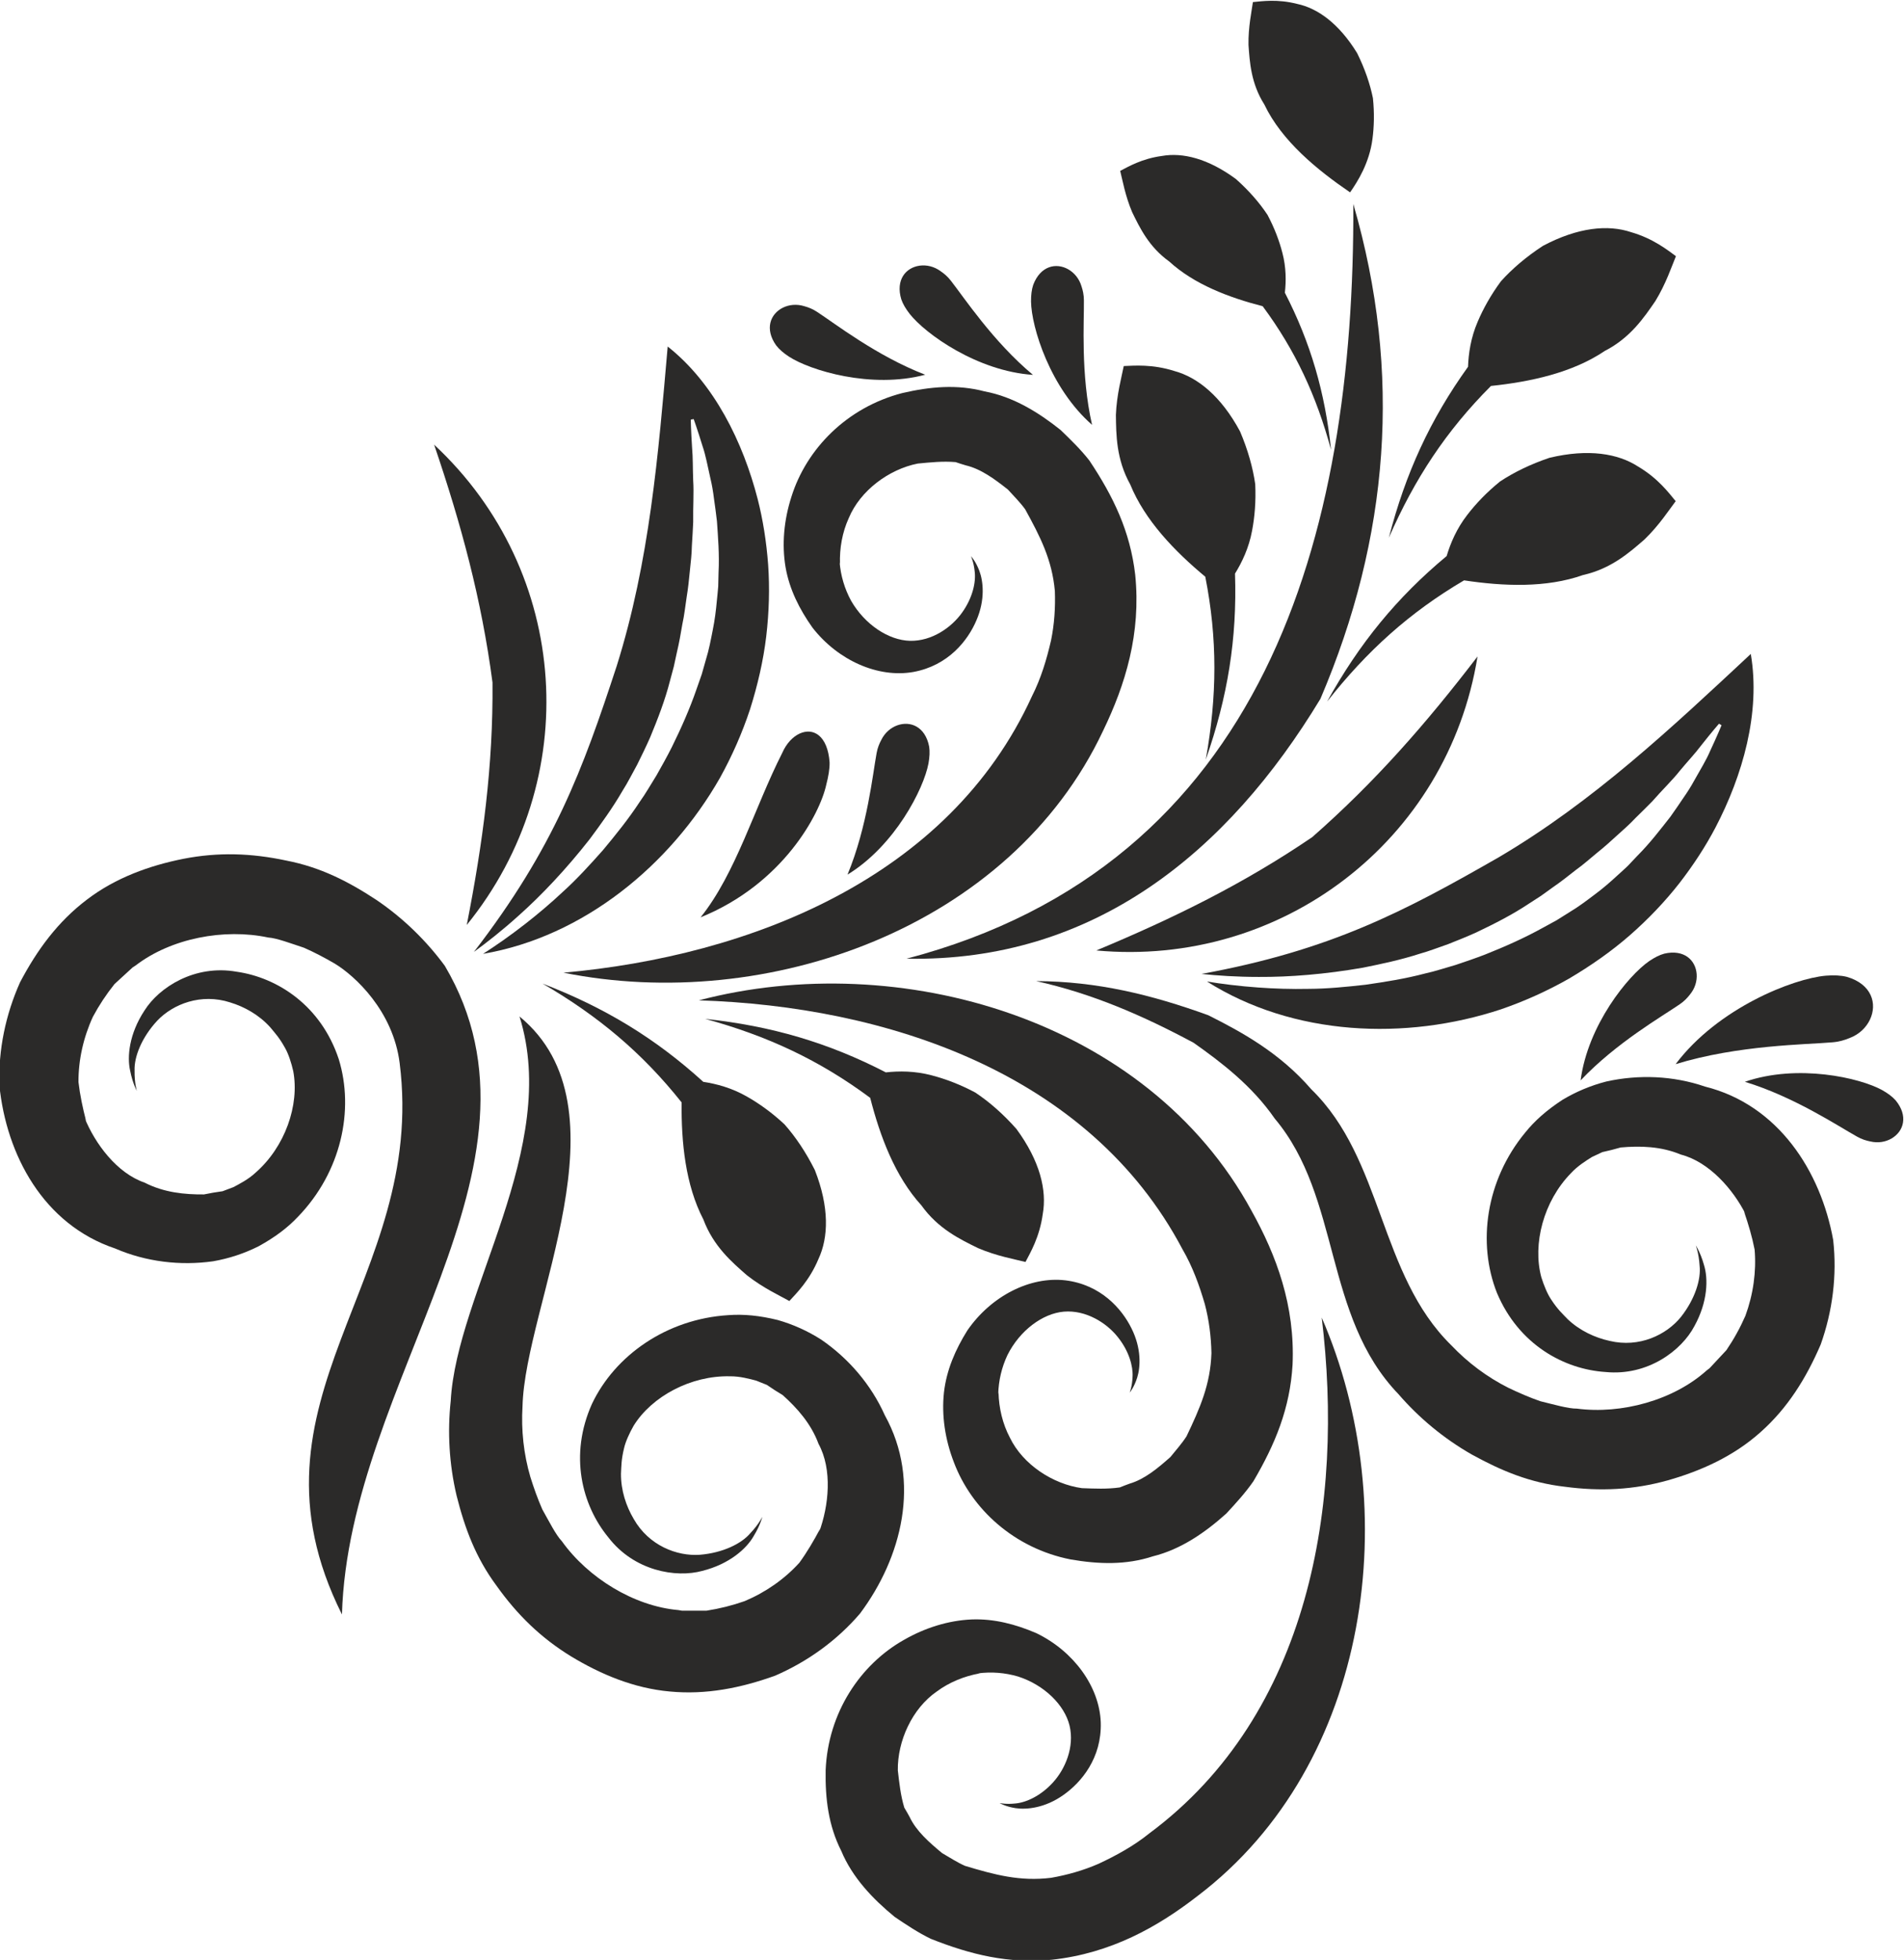
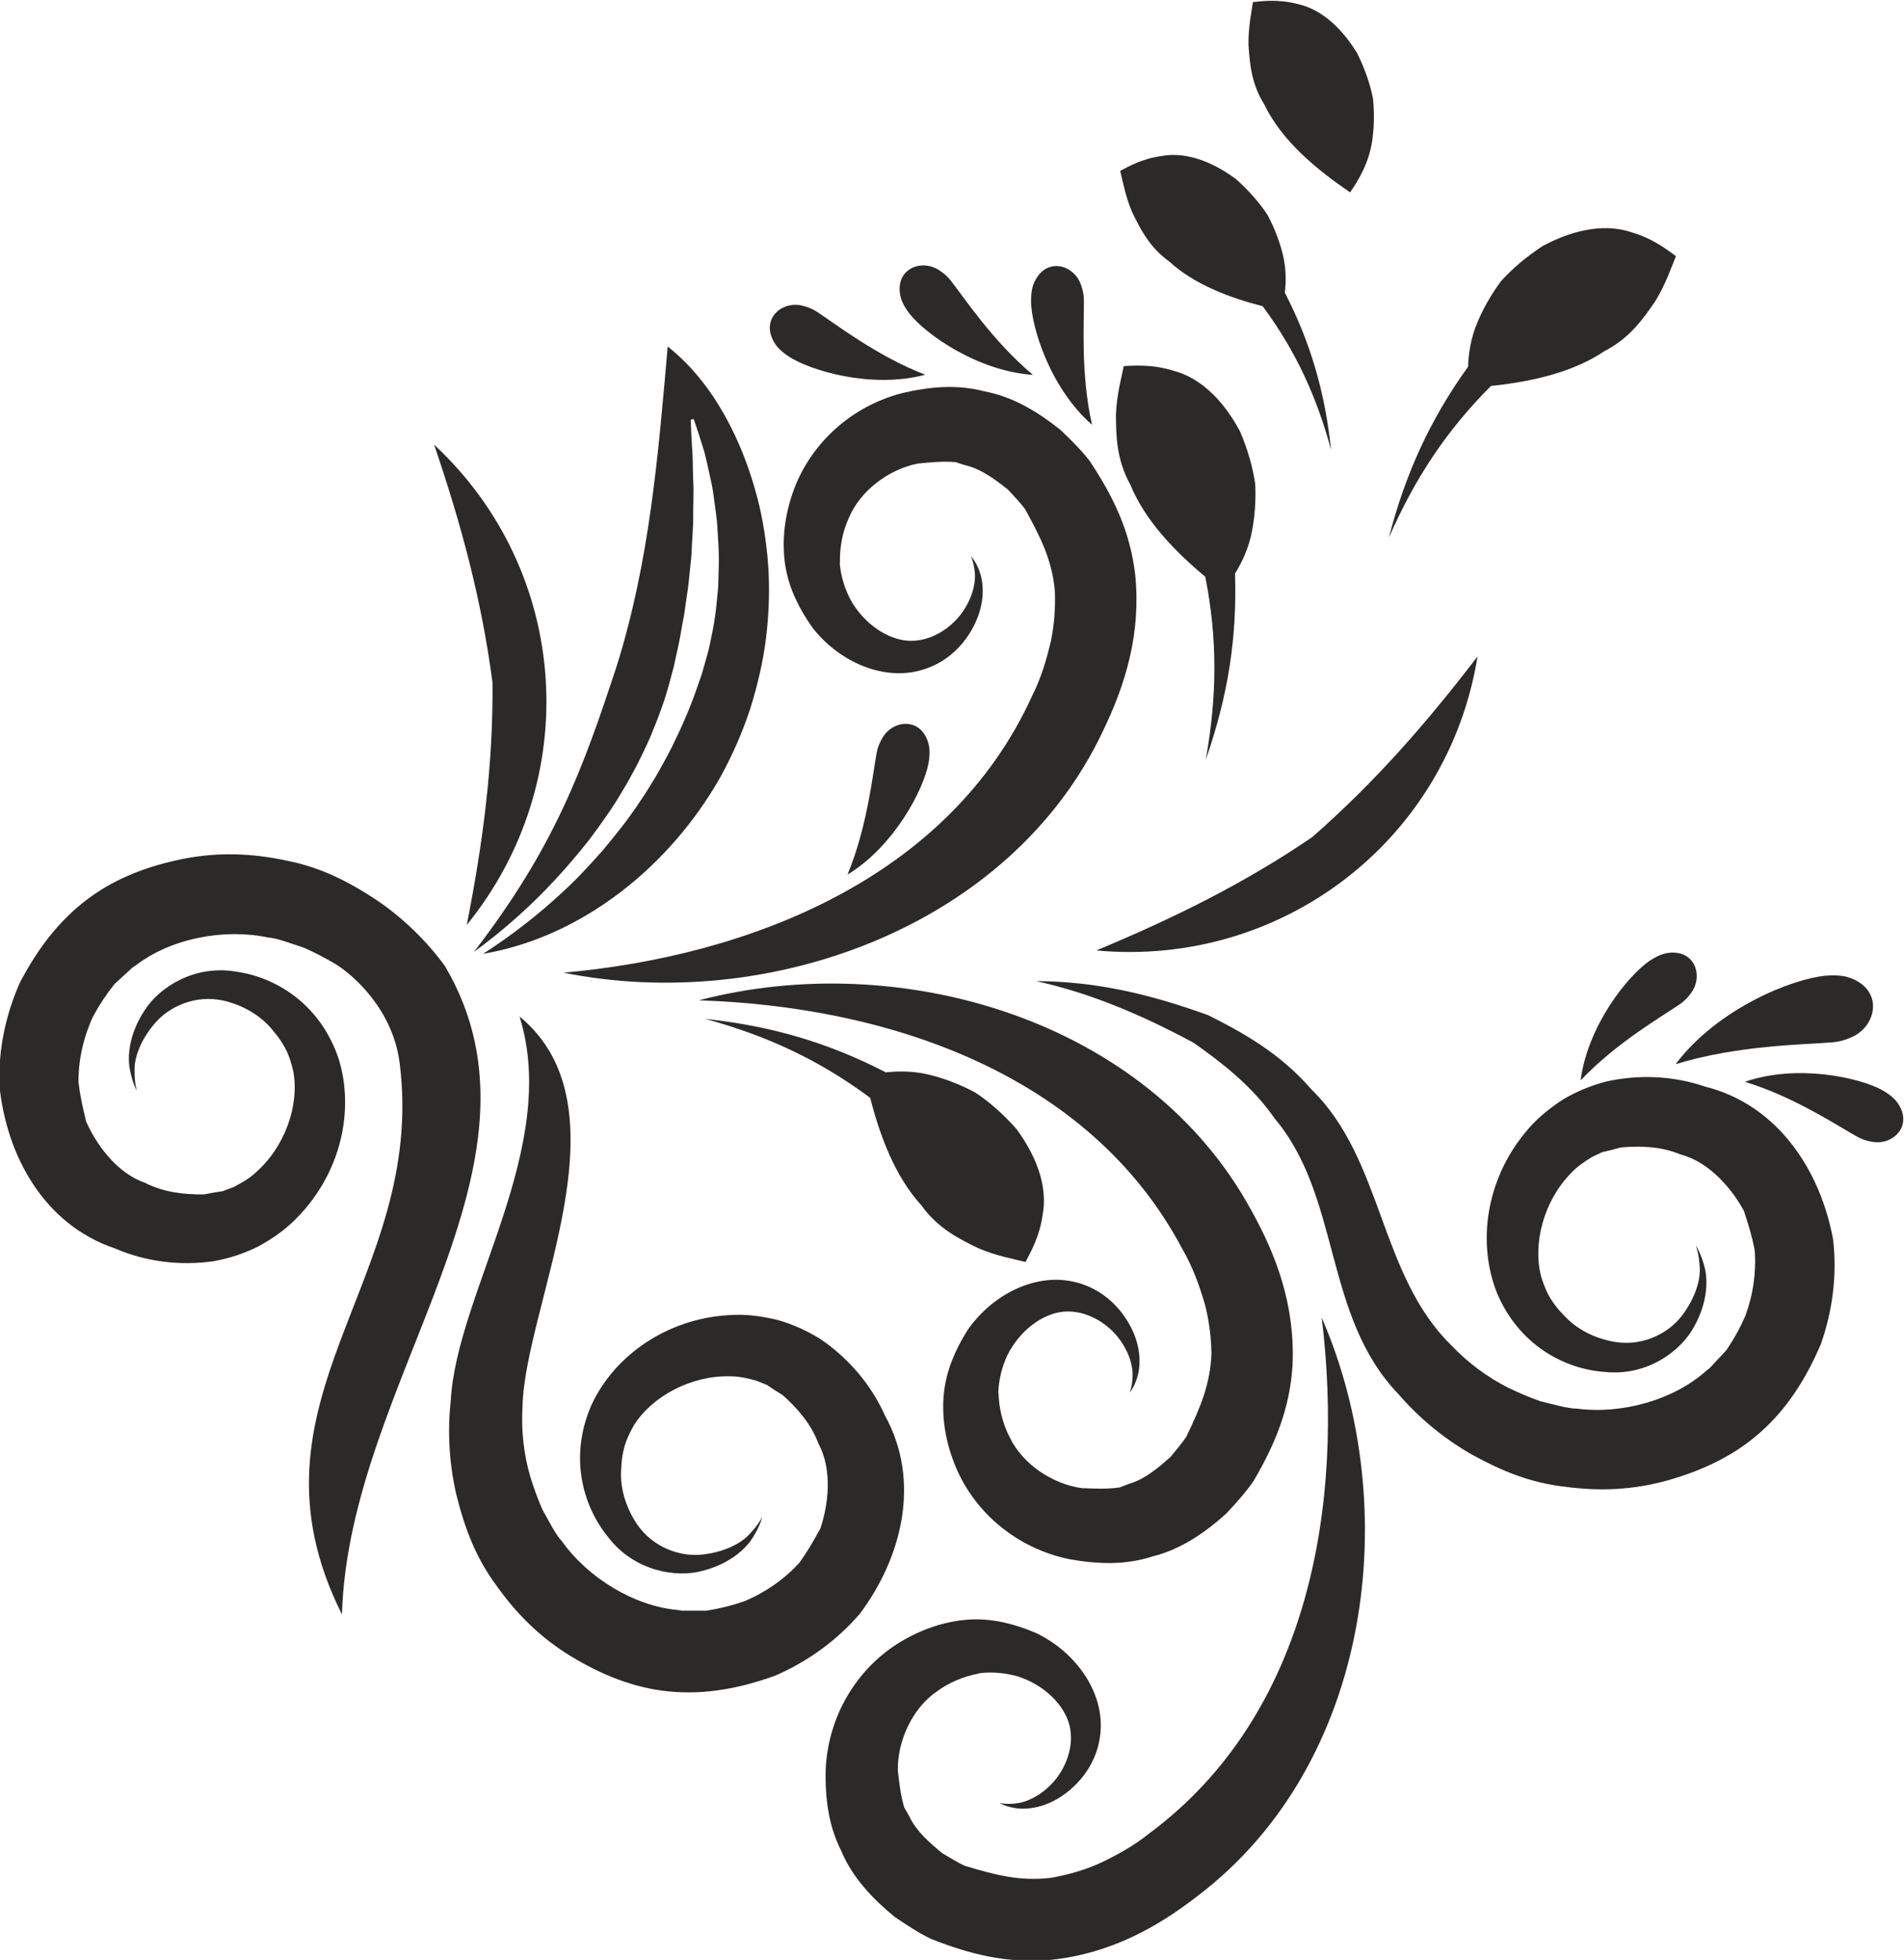
<svg xmlns="http://www.w3.org/2000/svg" xml:space="preserve" width="200mm" height="205.913mm" version="1.1" style="shape-rendering:geometricPrecision; text-rendering:geometricPrecision; image-rendering:optimizeQuality; fill-rule:evenodd; clip-rule:evenodd" viewBox="0 0 20000 20591.3">
  <defs>
    <style type="text/css"> .fil0 {fill:#2B2A29;fill-rule:nonzero} </style>
  </defs>
  <g id="Слой_x0020_1">
    <g id="_2250651536">
      <path class="fil0" d="M5457.09 10679.42c432.15,1379.82 -660.92,2898.44 -722.7,4039.79 -34.84,322.82 -17.03,660.8 61.78,994.42 87.45,347.18 202.04,652.52 418.34,944.7 220.17,309.73 469.64,551.38 784.59,744.17 308.88,187.16 658.64,335 1036.87,368.74 380.69,36.1 743.93,-36.23 1105.34,-165.93 341.03,-147.8 647.96,-368.22 892.09,-652.73 439.24,-587.69 644.94,-1389.85 260.71,-2083.98 -143.92,-322.16 -381.33,-597.84 -668.37,-794.7 -141.89,-90.58 -295.97,-160.1 -457.25,-205.95 -191.81,-46.78 -355.79,-62.87 -517.73,-50.89 -649.06,40.01 -1191.15,423.51 -1432.47,931.74 -242.05,539.6 -105.66,1065.23 171.31,1402.36 271.27,353.74 710.39,428.76 987.69,352.68 286.47,-72 465,-234.92 538.55,-364.09 77.3,-126.82 89.49,-205.95 94.21,-203.14 -4.11,-3.34 -34.59,73.31 -130.68,173.8 -90.34,106.11 -284.52,204.11 -527.75,224.16 -241.2,17.48 -537.24,-97.35 -695.11,-376.28 -79.46,-134.35 -135.08,-300.37 -133.7,-475.59 4.4,-80.44 2.49,-145.44 32.11,-266.83 15.53,-70.17 57.99,-161.94 100.94,-237.29 191.28,-308.02 601.18,-528.72 1011.77,-519.02 102.45,-1.18 204.97,26.73 275.15,45.27 43.43,17.36 86.79,34.84 130.23,52.2 6.48,2.36 -33.33,-12.84 -14.67,-5.05 53.26,36.88 108.03,72.25 163.57,105.21 151.91,136.72 297.8,299.72 376.28,512.55 146.95,269.23 108.48,651.02 4.53,930.15 23.71,-75.91 5.05,-18.42 9.69,-34.19 -64.71,121.32 -135.2,241.53 -215.64,352.37 -154.73,170.9 -353.3,310.18 -574.78,403.54 -130.23,45.72 -263.61,79.01 -400,100.28 -86.34,0 -172.61,0.13 -258.96,0.13l-37.28 -6.36c-467.48,-40.63 -949.68,-339.4 -1223.96,-723.47 -62.96,-65.57 -134.88,-209.49 -205.18,-334.11 -48.94,-111.04 -88.75,-223.59 -125.26,-339.6 -70.29,-239.24 -98.12,-493.48 -82.8,-743.6 25.79,-1065.81 1142.58,-3130.92 -31.46,-4095.46z" />
      <path class="fil0" d="M4903.02 9717.6c1230.06,-1516.66 1093.68,-3708.46 -342.87,-5045.62 284.76,836.68 497.88,1624.04 613.16,2498.45 7.66,874.16 -101.67,1687.52 -270.29,2547.17z" />
      <path class="fil0" d="M3008.16 9041.36c-371.64,-79.66 -718.83,-89.28 -1081.17,-18.74 -354.2,70.62 -711.9,197.96 -1013.57,428.56 -305.13,230.52 -524.08,529.26 -702.85,868.99 -151.59,339.4 -229.09,709.2 -216.91,1083.9 73.11,730.15 463.29,1460.46 1215.65,1712.66 323.75,140.26 685.08,183.17 1029.66,134.44 165.81,-29.02 326.36,-81.83 476.32,-157.09 173.06,-95.11 304.81,-194.09 416.05,-312.23 451.55,-467.92 592.26,-1116.98 426.86,-1654.68 -185.98,-561.4 -641.73,-856.8 -1073.55,-918.29 -439.04,-77.63 -813.49,163.77 -966.58,407.13 -162.59,246.7 -184.15,487.45 -151.14,632.35 28.68,145.76 73.22,212.31 67.8,213.49 5.3,-0.2 -24.04,-77.42 -21.15,-216.38 -5.05,-139.28 71.93,-342.74 237.74,-521.72 166.05,-175.83 461.89,-291.19 766.7,-192.13 149.31,45.39 302.53,130.15 419.85,260.39 51.1,62.3 96.49,108.88 156.56,218.42 36.02,62.3 66.62,158.59 85.81,243.11 67.08,356.31 -86.14,795.92 -395.35,1066.21 -74.61,70.09 -169.15,118.71 -233.41,152.57 -43.77,16.5 -87.53,33.01 -131.22,49.47 -6.35,2.61 33.21,-13.04 14.22,-6.15 -64.13,8.72 -128.52,19.72 -191.68,33 -204.44,1.84 -422,-19.92 -623.72,-123.75 -290.25,-99.31 -519.8,-406.81 -631.7,-682.8 33.74,72 8.64,17.03 15.98,31.82 -34.27,-133.17 -63.49,-269.44 -79.02,-405.38 -1.38,-230.52 50.98,-467.39 151.27,-685.81 65.11,-121.64 140.91,-236.35 227.26,-344.17 63.61,-58.32 127.22,-116.75 190.83,-175.1l31.82 -20.58c372.17,-285.82 929.58,-391.28 1391.16,-293.36 90.66,5.83 240.66,63.16 376.48,107.62 111.29,48.86 216.83,105.01 322.25,166.05 213.49,128.94 613.36,498.21 682.47,1044.21 290.47,2292.42 -1738.21,3530.8 -605.94,5794.19 70.74,-2463.92 2327.53,-4703.81 1080.31,-6814.68 -192.46,-261.57 -433.86,-498.77 -717.32,-691.44 -299.22,-196.94 -590.01,-344.66 -946.77,-414.1z" />
      <path class="fil0" d="M12881.92 15900.99c99.51,-107.62 200.85,-218.21 284.1,-338.67 230.07,-392.25 384.47,-766.46 411.33,-1224.69 27.18,-620.49 -169.48,-1147.51 -430.72,-1616.7 -1095.19,-2017.8 -3703.17,-2763.23 -5805.73,-2211.32 1958.51,61.78 4098.56,754.61 5080.42,2615.76 106.32,182.97 176.73,378.77 233.95,574 44.74,168.62 66.21,341.89 69.96,515.89 -10.55,330.36 -120.74,579.3 -261.89,875.06 -50.37,78.28 -112.47,146.62 -169.4,217.68 -132.6,117.4 -269.11,232.24 -427.91,279.26 -35.05,12.51 -69.64,25.88 -104.04,39.9 -133.25,18.86 -263.61,12.51 -397.43,7.53 -305.46,-42.46 -619.31,-247.75 -756.11,-529.82 -76.85,-145.36 -116.22,-312.35 -119.88,-476.24 0.45,-6.48 -6.03,44.29 -3.02,20.58 3.34,-143.61 36.23,-283.78 97.27,-413.37 128.61,-256.6 367.77,-436.67 592.58,-455.54 230.6,-18.87 446.05,116.46 563.98,264.38 120.86,149.56 163.77,310.84 157.29,419.97 -4.2,103.38 -28.89,158.92 -29.01,166.38 6.48,-11.53 46.04,-58.11 77.83,-158.39 34.92,-111.9 45.72,-307.38 -61.25,-519.03 -100.61,-203.14 -320.33,-456.27 -692.42,-502.2 -372.28,-43.89 -781.78,164.96 -1030.72,526.49 -124.98,200.2 -218.74,414.99 -245.51,650.12 -26.41,241.84 11.53,495.51 104.36,735.4 185.12,490.87 633.33,902.98 1225.99,1020.17 295.43,50.9 581.25,60.07 863.61,-32.56 296.98,-73.35 551.34,-251.87 772.37,-450.04z" />
      <path class="fil0" d="M12582.28 19917.36c1827.38,-1389.77 2166.91,-4080.87 1301.26,-6074.83 237.21,1945.1 -121.64,4165.59 -1811.44,5419.62 -164.63,132.92 -347.51,232.35 -531.66,318.58 -159.78,69.88 -327.87,117.52 -499.31,147.71 -328.07,39.9 -590.95,-31.17 -904.8,-125.59 -84.97,-37.85 -162.06,-88.83 -240.87,-134.35 -136.19,-113.2 -270.62,-230.6 -341.24,-380.48 -17.69,-32.68 -36.1,-64.91 -55.3,-96.82 -39.04,-128.85 -52.52,-258.64 -67.93,-391.6 -4.52,-308.36 150.53,-649.8 408.52,-828.04 131.99,-98.12 290.99,-162.46 452.4,-191.03 6.48,-0.53 -44.74,0.77 -20.82,0.12 142.42,-18.66 285.94,-7.45 423.39,33.09 273.22,88.1 487.52,297.03 540.5,516.34 53.79,225.02 -47.23,458.64 -175.43,597.76 -129.5,142.21 -282.27,209.16 -391.03,219.39 -102.73,11.66 -161.41,-4.4 -168.83,-3.34 12.31,4.65 64.47,36.68 168.42,52.81 116.01,17.48 310.84,-1.63 503.71,-139.52 185.33,-130.36 402.15,-386.11 390.83,-760.88 -13.37,-374.65 -282.15,-747.51 -677.3,-938.55 -216.83,-93.03 -443.56,-152.97 -679.99,-143.6 -243.03,10.8 -487.98,86.92 -710.96,215.2 -457.05,257.78 -795.92,763.44 -821.55,1367.03 -5.3,299.71 29.21,583.61 163.65,848.61 117.72,282.6 332.92,506.72 562.46,694.98 121.52,81.95 246.25,165.28 377.92,229.22 422.73,167.64 816.05,263.28 1273.1,220.05 617.35,-67.44 1108.26,-342.18 1532.3,-671.88z" />
      <path class="fil0" d="M11587.67 7676.17c233.74,-483.58 399.67,-1021.02 336.71,-1638.83 -53.26,-455.95 -229.01,-820.57 -481.42,-1198.93 -90.01,-115.49 -197.63,-219.97 -303.17,-321.64 -232.11,-185 -496.29,-348.7 -797.31,-404.65 -287.33,-76.12 -572.08,-50.44 -864.06,17.36 -584.92,151.27 -1008.51,588.47 -1165.07,1089.28 -78.93,244.87 -102.12,500.37 -61.77,740.26 40.34,233.09 146.29,442.26 282.68,634.84 269.43,346.53 690.25,531.33 1059.4,466.09 368.83,-67.27 573.6,-332.72 662.31,-541.36 94.54,-217.48 72.45,-411.97 31.17,-521.71 -37.53,-98.33 -79.79,-142.55 -86.92,-153.63 0.53,7.54 28.49,61.57 38.51,164.43 12.72,108.55 -20.82,272 -132.84,428.36 -109.21,154.48 -316.55,301.99 -547.8,296.49 -225.55,-5.95 -474.61,-171.84 -617.89,-420.58 -68.46,-125.91 -109.33,-263.93 -120.98,-407.13 -4.32,-23.51 5.05,26.86 4.2,20.38 -5.71,-163.77 23.83,-332.72 92.29,-482.27 120.42,-289.49 421.8,-512.55 724.33,-572.62 133.25,-12.71 263.08,-26.65 397.18,-15.4 35.17,12.06 70.5,23.39 106.2,33.86 161.29,37.74 304.28,144.58 443.35,254.12 61.05,67.6 126.9,132.27 181.67,207.53 157.94,287.13 282.35,529.26 312.02,858.44 6.35,173.92 -5.06,348.24 -40.02,519.15 -45.8,198.16 -104.81,397.71 -200.45,586.51 -872.77,1914.7 -2969.26,2729.94 -4920.96,2904.67 2131.08,429.38 4691.7,-465.36 5668.64,-2543.02z" />
      <path class="fil0" d="M15460.02 15281.35c313.41,172.82 615,297.27 976.08,338.43 376.73,50.37 723.55,32.56 1079.33,-66.1 347.6,-98.2 694.26,-253.13 976.94,-506.72 286.14,-253.79 480.96,-568.74 632.55,-921.51 124.53,-350.2 172.74,-724.98 131.22,-1097.59 -130.16,-722.17 -576.41,-1419.64 -1346.21,-1612.1 -333.82,-114.5 -697.27,-128.93 -1037.08,-53.26 -163.04,41.93 -318.9,107.17 -462.55,193.85 -165.07,108.35 -288.63,217.36 -390.42,343.93 -413.48,501.87 -502.77,1160.02 -295.76,1683 229.42,545.1 706.97,803.78 1142.34,831.25 443.76,43.03 798.04,-227.06 931.65,-481.74 142.75,-258.64 145.36,-500.37 101.02,-642.26 -40.01,-143.07 -89.61,-205.95 -84.31,-207.46 -5.17,0.66 29.99,75.35 38.06,214.14 15.98,138.43 -44.74,347.27 -196,538.76 -151.8,188.34 -437.61,326.48 -749.35,251.62 -152.44,-33.53 -311.82,-106.11 -438.91,-226.65 -55.75,-58.1 -104.69,-101.01 -173.27,-205.37 -40.75,-59.29 -78.81,-152.9 -104.69,-235.7 -94.78,-349.96 23.39,-800.2 310.52,-1093.92 68.9,-75.68 159.37,-131.67 220.82,-170.34 42.38,-19.84 84.63,-39.77 127.01,-59.61 6.16,-3.14 -32.02,15.64 -13.69,7.33 63.29,-13.81 126.57,-29.75 188.59,-47.88 203.67,-17.89 422.33,-13.24 631.5,74.41 297.15,76.24 550.08,364.75 683.25,631.17 -39.37,-69.11 -10.03,-16.3 -18.34,-30.4 44.62,130.03 84.43,263.49 110.51,397.96 19.4,229.67 -14.22,469.97 -96.94,695.64 -55.42,126.36 -121.92,246.7 -199.55,360.88 -58.88,63.16 -117.73,126.36 -176.61,189.52l-30.07 22.99c-348.7,314.05 -895.97,462.95 -1363.89,401.5 -90.87,1.31 -245.28,-44.29 -384.27,-77.83 -114.63,-39.89 -224.04,-87.65 -333.82,-140.05 -222.99,-111.82 -427.71,-264.92 -600.2,-446.7 -761.62,-745.68 -713.53,-1952.68 -1470.94,-2689.72 -332.19,-385.25 -735.94,-604.65 -1083.13,-778.89 -597.43,-216.06 -1166.46,-355.38 -1807.86,-358.48 592.26,131.54 1121.64,362.72 1653.71,647.68 292.09,206.23 613.81,450.89 853.25,797.31 699.31,831.7 507.62,2072.03 1300.16,2895.75 212.35,245.68 471.55,463.24 769.35,633.16z" />
-       <path class="fil0" d="M9522.56 10072.21c1967.35,37.53 3374.43,-1120.21 4347.49,-2730.47 722.25,-1692.62 862.1,-3420.93 345.44,-5198.72 15.73,3493.71 -932.19,6940.4 -4692.93,7929.19z" />
      <path class="fil0" d="M13783.91 8794.99c-722.49,492.09 -1459.41,853.14 -2267.8,1190.62 1944.57,179.83 3690.98,-1151.58 4004.3,-3088.82 -537.48,701.75 -1073.67,1316.54 -1736.5,1898.2z" />
      <path class="fil0" d="M9140.77 11534.1c103.3,404.44 261.37,826.65 537.57,1129.38 175.63,246.37 407.87,357.41 594.95,449.26 196.86,84.52 392.78,118.5 498.65,145.68 49.92,-96.29 148.25,-259.94 181.46,-504.15 44.42,-248.09 -28.57,-555.79 -276.98,-893.81 -138.1,-156.11 -285.08,-284.75 -432.02,-382.19 -159.05,-84.96 -314.39,-143.27 -457.26,-180.48 -176.4,-47.1 -343.84,-46.57 -482.27,-31.25 -606.15,-313.41 -1203.66,-487.65 -1897.34,-562.06 653.22,178.28 1200.2,433.57 1733.24,829.62z" />
-       <path class="fil0" d="M7159.97 11582.18c-4.4,417.48 39.45,866.1 228.37,1229.75 106.19,283.33 301.87,450.44 458.96,587.4 168.5,132.4 349.02,215.73 444.21,269.32 72.98,-80.12 210.23,-213.04 305.22,-440.34 106.84,-228.24 115.68,-544.38 -37.29,-935.09 -93.28,-186.42 -202.04,-348.57 -318.91,-480.64 -131.86,-123.02 -266.83,-219.52 -395.27,-292.17 -158.39,-91 -320.21,-133.58 -457.9,-154.48 -504.89,-459.09 -1037.32,-781.46 -1688.3,-1032.15 585.21,340.67 1047.84,728.28 1460.91,1248.4z" />
-       <path class="fil0" d="M15378.73 6097.32c412.83,62.23 863.28,80.85 1249.5,-55.86 295.19,-65.9 487.86,-236.68 645.27,-373.27 154.4,-148.45 261.98,-315.81 328.2,-402.69 -69.31,-83.45 -181.91,-237.61 -393.84,-363.32 -211.21,-137.45 -523.15,-189.98 -931.22,-92.63 -197.51,66.51 -373.26,151.8 -520.2,249.27 -140.18,113.53 -254.36,233.94 -344.18,351.06 -112.02,144.25 -176.61,298.65 -216.38,432.15 -524.65,436.43 -917.52,919.02 -1255.94,1529.05 418.5,-532.32 866.5,-936.84 1438.79,-1273.76z" />
      <path class="fil0" d="M15766.42 2954.79c-107.17,145.03 -187.37,290.35 -244.95,426.2 -72.12,167.77 -95.96,333.5 -100.93,472.66 -398.17,554.19 -657.38,1120 -831.7,1795.59 271.39,-620.57 603.34,-1124.53 1072.65,-1594.41 415.2,-43.44 855.86,-138.55 1195.47,-367.89 269.23,-138.02 412.83,-351.58 530.89,-523.34 112.14,-182.52 174.24,-371.44 216.58,-472.13 -87.98,-63.41 -235.69,-184.35 -472.45,-252.73 -238.92,-79.99 -554.07,-52.53 -924.65,144.25 -174.61,113.9 -323.19,240.59 -440.91,371.8z" />
      <path class="fil0" d="M12660.65 6059.35c128.72,651.42 124.32,1255 4.84,1921.63 230.73,-658.31 330.04,-1272.78 307.3,-1954.84 73.31,-118.5 145.68,-269.44 178.97,-448.94 27.83,-144.91 41.85,-310.31 33.41,-490.47 -24.89,-174.57 -77.95,-362.46 -159.57,-554.27 -198.61,-369.48 -445.19,-567.65 -688.3,-634.07 -234.72,-74.81 -424.82,-56.39 -533.17,-52.6 -20.91,107.29 -74.29,298.77 -82.6,512.87 2.61,208.39 3.14,465.77 150.2,730.15 154.65,379.38 468.05,703.5 788.92,970.54z" />
      <path class="fil0" d="M13981.83 4726.43c-63.16,-601.84 -213.37,-1122.49 -485.29,-1651.22 13.57,-120.42 14.35,-265.97 -26.32,-419.64 -32.03,-124.33 -82.48,-259.53 -156.11,-398.04 -84.52,-128 -196.13,-256.07 -331.67,-376.49 -293.6,-216.7 -561.08,-280.76 -776.93,-242.58 -212.38,28.48 -355.05,113.65 -438.83,156.89 23.51,92.09 52.73,262.55 125.83,433.94 79.59,162.92 175.64,365.07 389.65,518.29 263.16,241.2 630.07,379.18 981.25,469.64 343.89,464.79 564.67,941.24 718.42,1509.21z" />
      <path class="fil0" d="M14181.62 2021.1c77.96,-112.14 202.82,-307.62 235.17,-562.39 16.91,-127.22 20.91,-271.47 4.73,-427.5 -30.28,-150.29 -85.62,-310.96 -166.06,-473.43 -190.7,-311.04 -414.66,-470.94 -629.01,-516.54 -207.54,-53.39 -371.76,-27.92 -465.64,-19.4 -12.84,94.13 -49.8,263.08 -46.38,449.47 12.64,180.8 25.76,404.32 166.47,626.65 183.08,384.26 557.33,688.95 900.72,923.14z" />
-       <path class="fil0" d="M8714.25 8010.19c-4.85,-69.96 -18.22,-128.85 -37.61,-175.95 -38.92,-94.54 -102.33,-141.57 -171.44,-147.52 -69.11,-5.82 -144.37,28.24 -206.88,96.05 -31.26,34.07 -59.42,76.65 -81.95,128.4 -289.37,569.6 -486.8,1265.97 -857.37,1726.56 863.48,-350.08 1252.84,-1083.9 1320,-1392.25 22.61,-87.69 36.63,-166.17 35.25,-235.29z" />
      <path class="fil0" d="M9753.04 8020.42c11.73,-65.89 14.99,-124.98 7.01,-176.4 -9.83,-51.76 -27.18,-95.19 -49.8,-130.16 -45.27,-69.88 -111.49,-104.81 -180.81,-108.88 -69.31,-4.2 -141.68,21.47 -199.34,72.45 -28.77,25.67 -53.92,57.7 -72.99,96.7 -20.9,38.84 -39.44,84.11 -48.94,137.78 -40.09,214.34 -96.49,773.71 -305.78,1276.97 500.16,-305.71 801.83,-904.73 850.65,-1168.46z" />
      <path class="fil0" d="M11471.2 4463.47c-121.31,-531.42 -82.35,-1092.3 -85.69,-1310.31 -0.21,-54.56 -10.88,-102.32 -24.9,-144.05 -12.18,-41.6 -31.58,-77.5 -55.62,-107.62 -48.21,-60.06 -115.24,-97.55 -184.27,-105.13 -68.99,-7.54 -140.18,15.65 -196.54,76.85 -28.16,30.53 -52.61,70.5 -71.07,119.81 -16.58,49.26 -23.39,108.02 -22.86,174.98 3.55,268.17 199.8,909.57 640.95,1295.47z" />
      <path class="fil0" d="M9450.96 3005.98c-3.87,41.4 0.98,87.97 16.18,138.34 16.7,49.27 46.9,100.04 87.98,152.98 165.6,211.12 710.63,601.95 1295.43,641.19 -418.87,-348.9 -728.08,-818.46 -862.96,-989.77 -33.21,-43.23 -70.74,-74.73 -107.17,-99.39 -35.04,-25.67 -72.13,-42.46 -109.53,-51.87 -74.74,-18.54 -150.74,-7.66 -210.23,28.16 -59.46,35.9 -101.96,97.47 -109.7,180.36z" />
      <path class="fil0" d="M17620.77 10011.69c-41.07,-6.48 -87.85,-4.52 -139.08,7.54 -50.12,13.69 -102.73,40.63 -158.15,78.28 -220.9,152.12 -644.94,671.8 -720.41,1253.18 374.25,-396.34 862.1,-675.8 1041.4,-799.88 45.27,-30.52 79.01,-65.89 105.87,-100.81 27.83,-33.34 46.9,-69.32 58.55,-106.12 23.19,-73.43 17.04,-149.95 -15.07,-211.53 -31.99,-61.57 -90.83,-107.82 -173.11,-120.66z" />
      <path class="fil0" d="M19980.22 11681.04c-12.51,-39.56 -35.05,-80.64 -68.67,-121.19 -34.51,-38.83 -82.15,-73.96 -140.5,-106.84 -234.52,-130.16 -888.63,-278.61 -1442.82,-87.53 521.51,158.8 988.79,471.27 1179.74,576.73 47.43,26.93 94.13,41.4 137.45,49.92 42.25,10.02 82.92,11.12 121.06,5.29 76.12,-11.98 141.89,-51.55 182.77,-107.62 40.79,-56.11 55.99,-129.42 30.97,-208.76z" />
      <path class="fil0" d="M19559.44 10342.05c-41.2,-32.76 -93.93,-59.94 -157.95,-78.61 -63.81,-16.38 -138.67,-19.51 -223.19,-12.71 -338.42,29.34 -1130.55,336.39 -1577.25,929.38 660.06,-202.36 1372.08,-204.97 1647.22,-229.42 68.91,-5.3 128.2,-23.19 179.75,-44.75 51.42,-19.31 94.99,-47.02 130.76,-80.23 71.48,-66.42 112.55,-154.61 115.81,-242.46 3.26,-87.86 -32.6,-175.55 -115.15,-241.2z" />
      <path class="fil0" d="M8583.36 3277.04c-45.4,-30.27 -90.87,-48.08 -133.5,-59.74 -41.4,-13.04 -81.94,-17.03 -120.33,-13.89 -76.77,6.48 -145.23,41.2 -189.97,94.21 -44.75,53.06 -65.25,125.06 -45.93,206.03 9.58,40.42 29.1,83.01 59.82,125.84 31.7,41.19 76.65,79.66 132.52,116.54 224.57,146.62 866.29,341.77 1432.76,190.95 -508.85,-195.8 -952.53,-541.03 -1135.37,-659.94z" />
      <path class="fil0" d="M8048.68 6685.67c30.28,-256.48 37,-510.31 20.05,-753.01 -18.01,-242.71 -55.09,-473.96 -109.45,-687.45 -153.22,-595.15 -454.24,-1216.3 -945.76,-1604.44 -98.78,1138.43 -190.63,2257.57 -535.21,3355.25 -358.14,1092.94 -657.12,1909.65 -1500.15,3004.75 135.08,-98.53 295.84,-224.04 468.66,-380.07 240.95,-214.55 499.96,-488.51 746.74,-803.54 119.35,-160.64 240.95,-327.87 345.76,-509.21 56.48,-88.1 102.73,-183.09 154.19,-275.26 46.91,-94.54 93.48,-189.85 136.07,-286.59 80.97,-195.36 157.09,-392.79 208.19,-593.97 13.48,-50.04 26.85,-99.72 40.09,-149.31 10.8,-50.12 21.68,-100.04 32.36,-149.55 23.72,-98.53 40.63,-197.1 57.05,-294.13 21.47,-96.17 30.93,-192.54 45.52,-286.27 15.73,-93.6 24.89,-185.98 33.66,-276.24 9.49,-90.14 19.92,-177.91 21.14,-263.48 4.53,-85.42 11.21,-168.22 13.82,-247.88 -2.69,-158.72 8.84,-307.3 0,-436.11 -5.18,-129.83 -2.16,-244.01 -11.33,-339.85 -12.51,-190.71 -14.14,-300.69 -14.14,-300.69l30.73 -5.62c0,0 37.53,103.38 93.6,286.14 31.25,89.93 52.6,206.15 82.35,338.34 16.06,66.3 28.04,137.45 37.29,212.31 10.55,74.94 21.76,154.07 31.05,236.88 11.12,165.93 26.73,347.06 16.83,538.99 -1.18,47.96 -2.36,96.7 -3.55,145.97 -3.34,49.18 -9.49,98.77 -14.22,149.02 -9.04,100.61 -21.76,203.14 -42.7,306.19 -20.26,103.06 -39.57,208.07 -71.8,311.57 -14.76,51.96 -29.67,104.16 -44.54,156.77 -18.14,51.55 -36.23,103.3 -54.45,155.25 -71.67,208.07 -162.46,412.51 -261.04,611.86 -50.12,99.31 -104.28,196.45 -158.8,292.62 -58.88,93.6 -112.67,189.77 -176.28,278.49 -119.36,182.64 -254.65,349.34 -386.76,508.14 -137.24,154.61 -271.8,302.2 -411.85,429.34 -137.57,129.38 -274.17,244.21 -403.79,345.23 -163.24,127.43 -312.67,230.85 -444.21,315.24 1057.57,-181.58 1966.7,-932.51 2489.39,-1850.03 125.39,-226.53 232.56,-468.99 315.49,-719.56 79.34,-251.71 139.4,-509.49 170,-766.09z" />
-       <path class="fil0" d="M17121.14 9825.3c194.17,-170.25 369.07,-354.39 519.03,-545.88 149.02,-192.34 276.32,-388.91 378.85,-583.94 284.63,-544.58 476.89,-1207.66 371.55,-1825.01 -835.49,779.5 -1652.92,1549.42 -2643.75,2134.14 -997.76,572.08 -1766.7,978.64 -3126.03,1227.7 166.38,17.24 369.72,31.58 602.61,31.5 322.57,1.96 698.45,-28.24 1092.62,-97.02 196.21,-39.45 398.49,-82.28 597.75,-146.74 100.94,-27.71 198.94,-67.16 298.86,-101.22 98.21,-38.84 196.54,-78.41 292.95,-121.85 190.95,-90.87 379.62,-186.63 552.36,-301.79 43.44,-28.16 86.68,-56.15 129.83,-83.98 41.61,-29.99 83.01,-59.82 124.2,-89.49 83.58,-57.37 162.15,-119.23 239.25,-180.36 80.31,-57.05 151.91,-122.25 225.42,-182.19 74.41,-58.96 143.07,-121.39 209.9,-182.64 67.4,-60.59 133.91,-118.82 192.14,-181.58 60.59,-60.39 120.98,-117.4 176.16,-174.9 104.28,-119.8 212.31,-222.41 291.97,-324 83.01,-99.96 161.74,-182.76 219.07,-259.94 118.38,-150.08 190.83,-232.88 190.83,-232.88l26.65 16.38c0,0 -41.28,102 -122.04,275.26 -37,87.78 -98.98,188.27 -165.28,306.52 -32.44,59.94 -71.15,120.86 -114.39,182.64 -42.38,62.76 -87,128.93 -135.53,196.78 -102.85,130.77 -212.51,275.67 -348.25,411.65 -33.01,34.93 -66.5,70.3 -100.36,106.12 -35.38,34.27 -73.23,66.95 -110.31,101.14 -74.17,68.66 -152.12,136.26 -236.68,198.81 -84.1,63.08 -168.74,128.08 -261.9,183.42 -45.72,28.69 -91.76,57.58 -138.01,86.67 -47.97,26.2 -96.05,52.53 -144.46,78.93 -192.54,106.65 -396.86,197.64 -603.54,279.79 -103.71,40.1 -209.05,76.12 -313.86,111.04 -106.4,30.08 -210.8,65.57 -317.4,88.84 -210.88,55.87 -422.98,89.04 -627.5,118.58 -205.5,23.06 -404.2,42.58 -593.32,43.24 -188.91,4.11 -367.23,-2.16 -531.09,-13.9 -206.56,-14.67 -386.75,-37.86 -541.03,-63.16 907.17,573.14 2085.16,623.92 3087.76,292.29 244.87,-84.31 486.68,-192.66 716.14,-323.34 227.1,-134.23 444.33,-285.5 638.83,-455.63z" />
    </g>
  </g>
</svg>